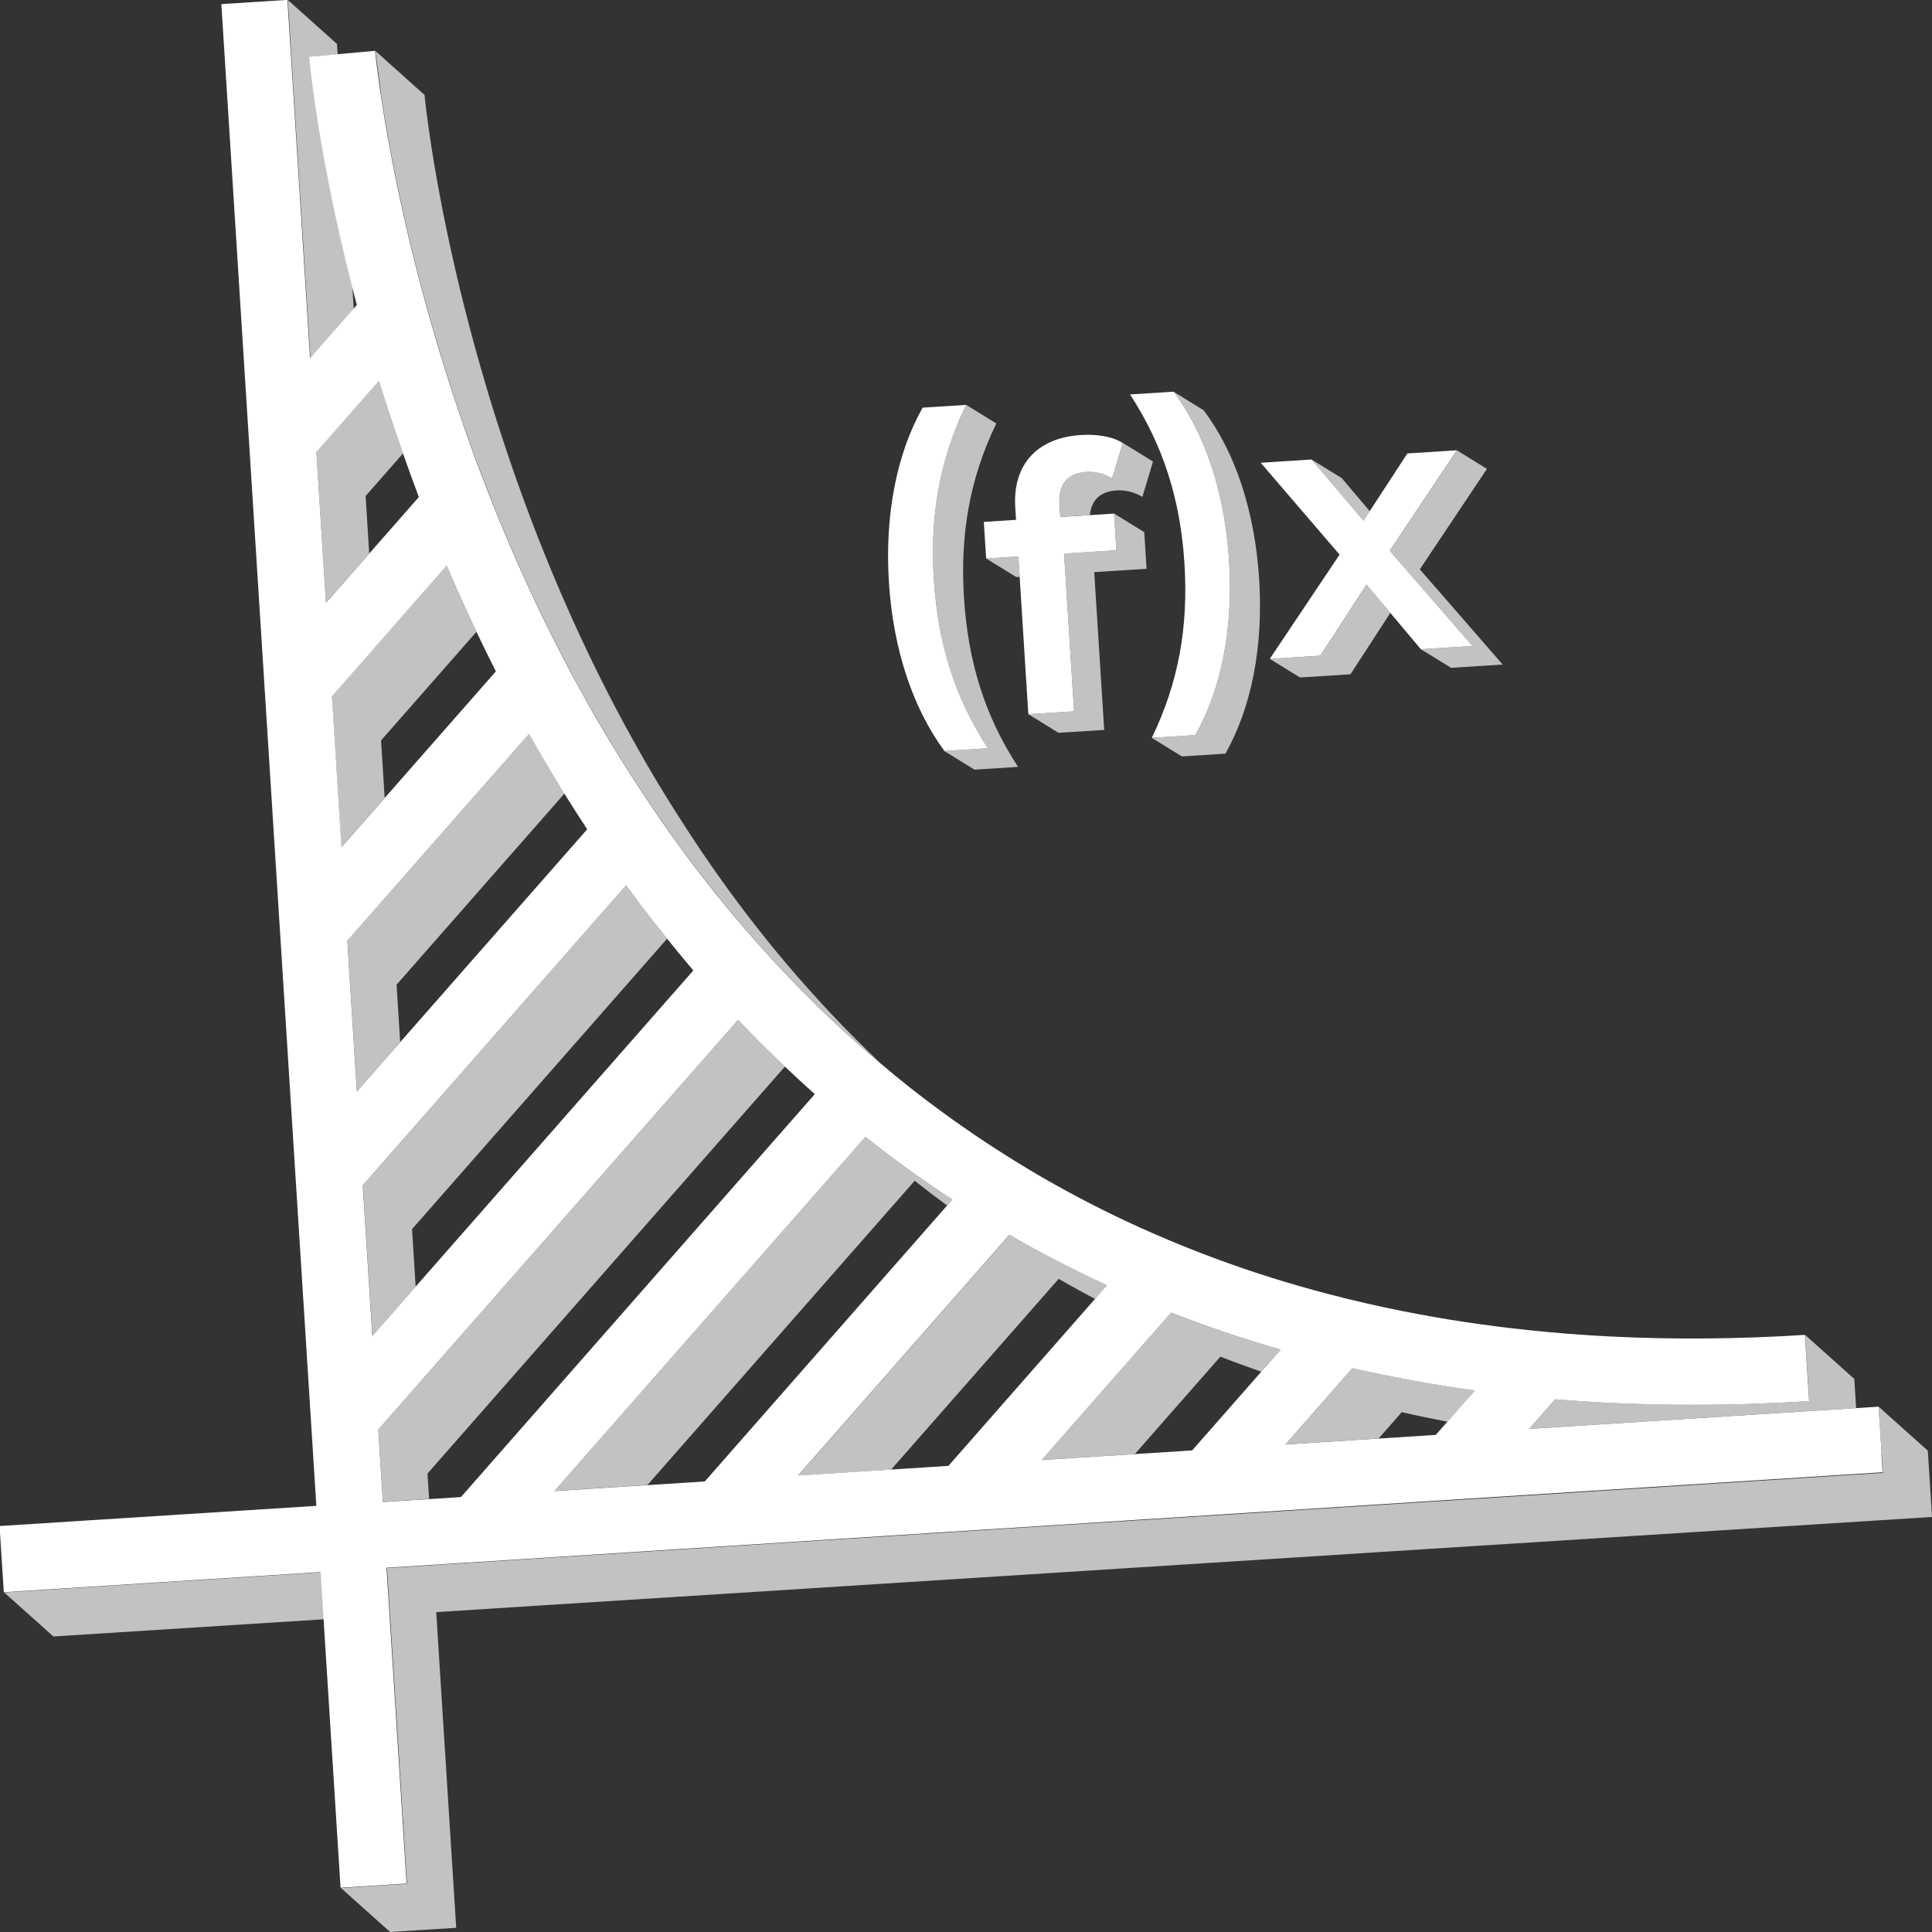
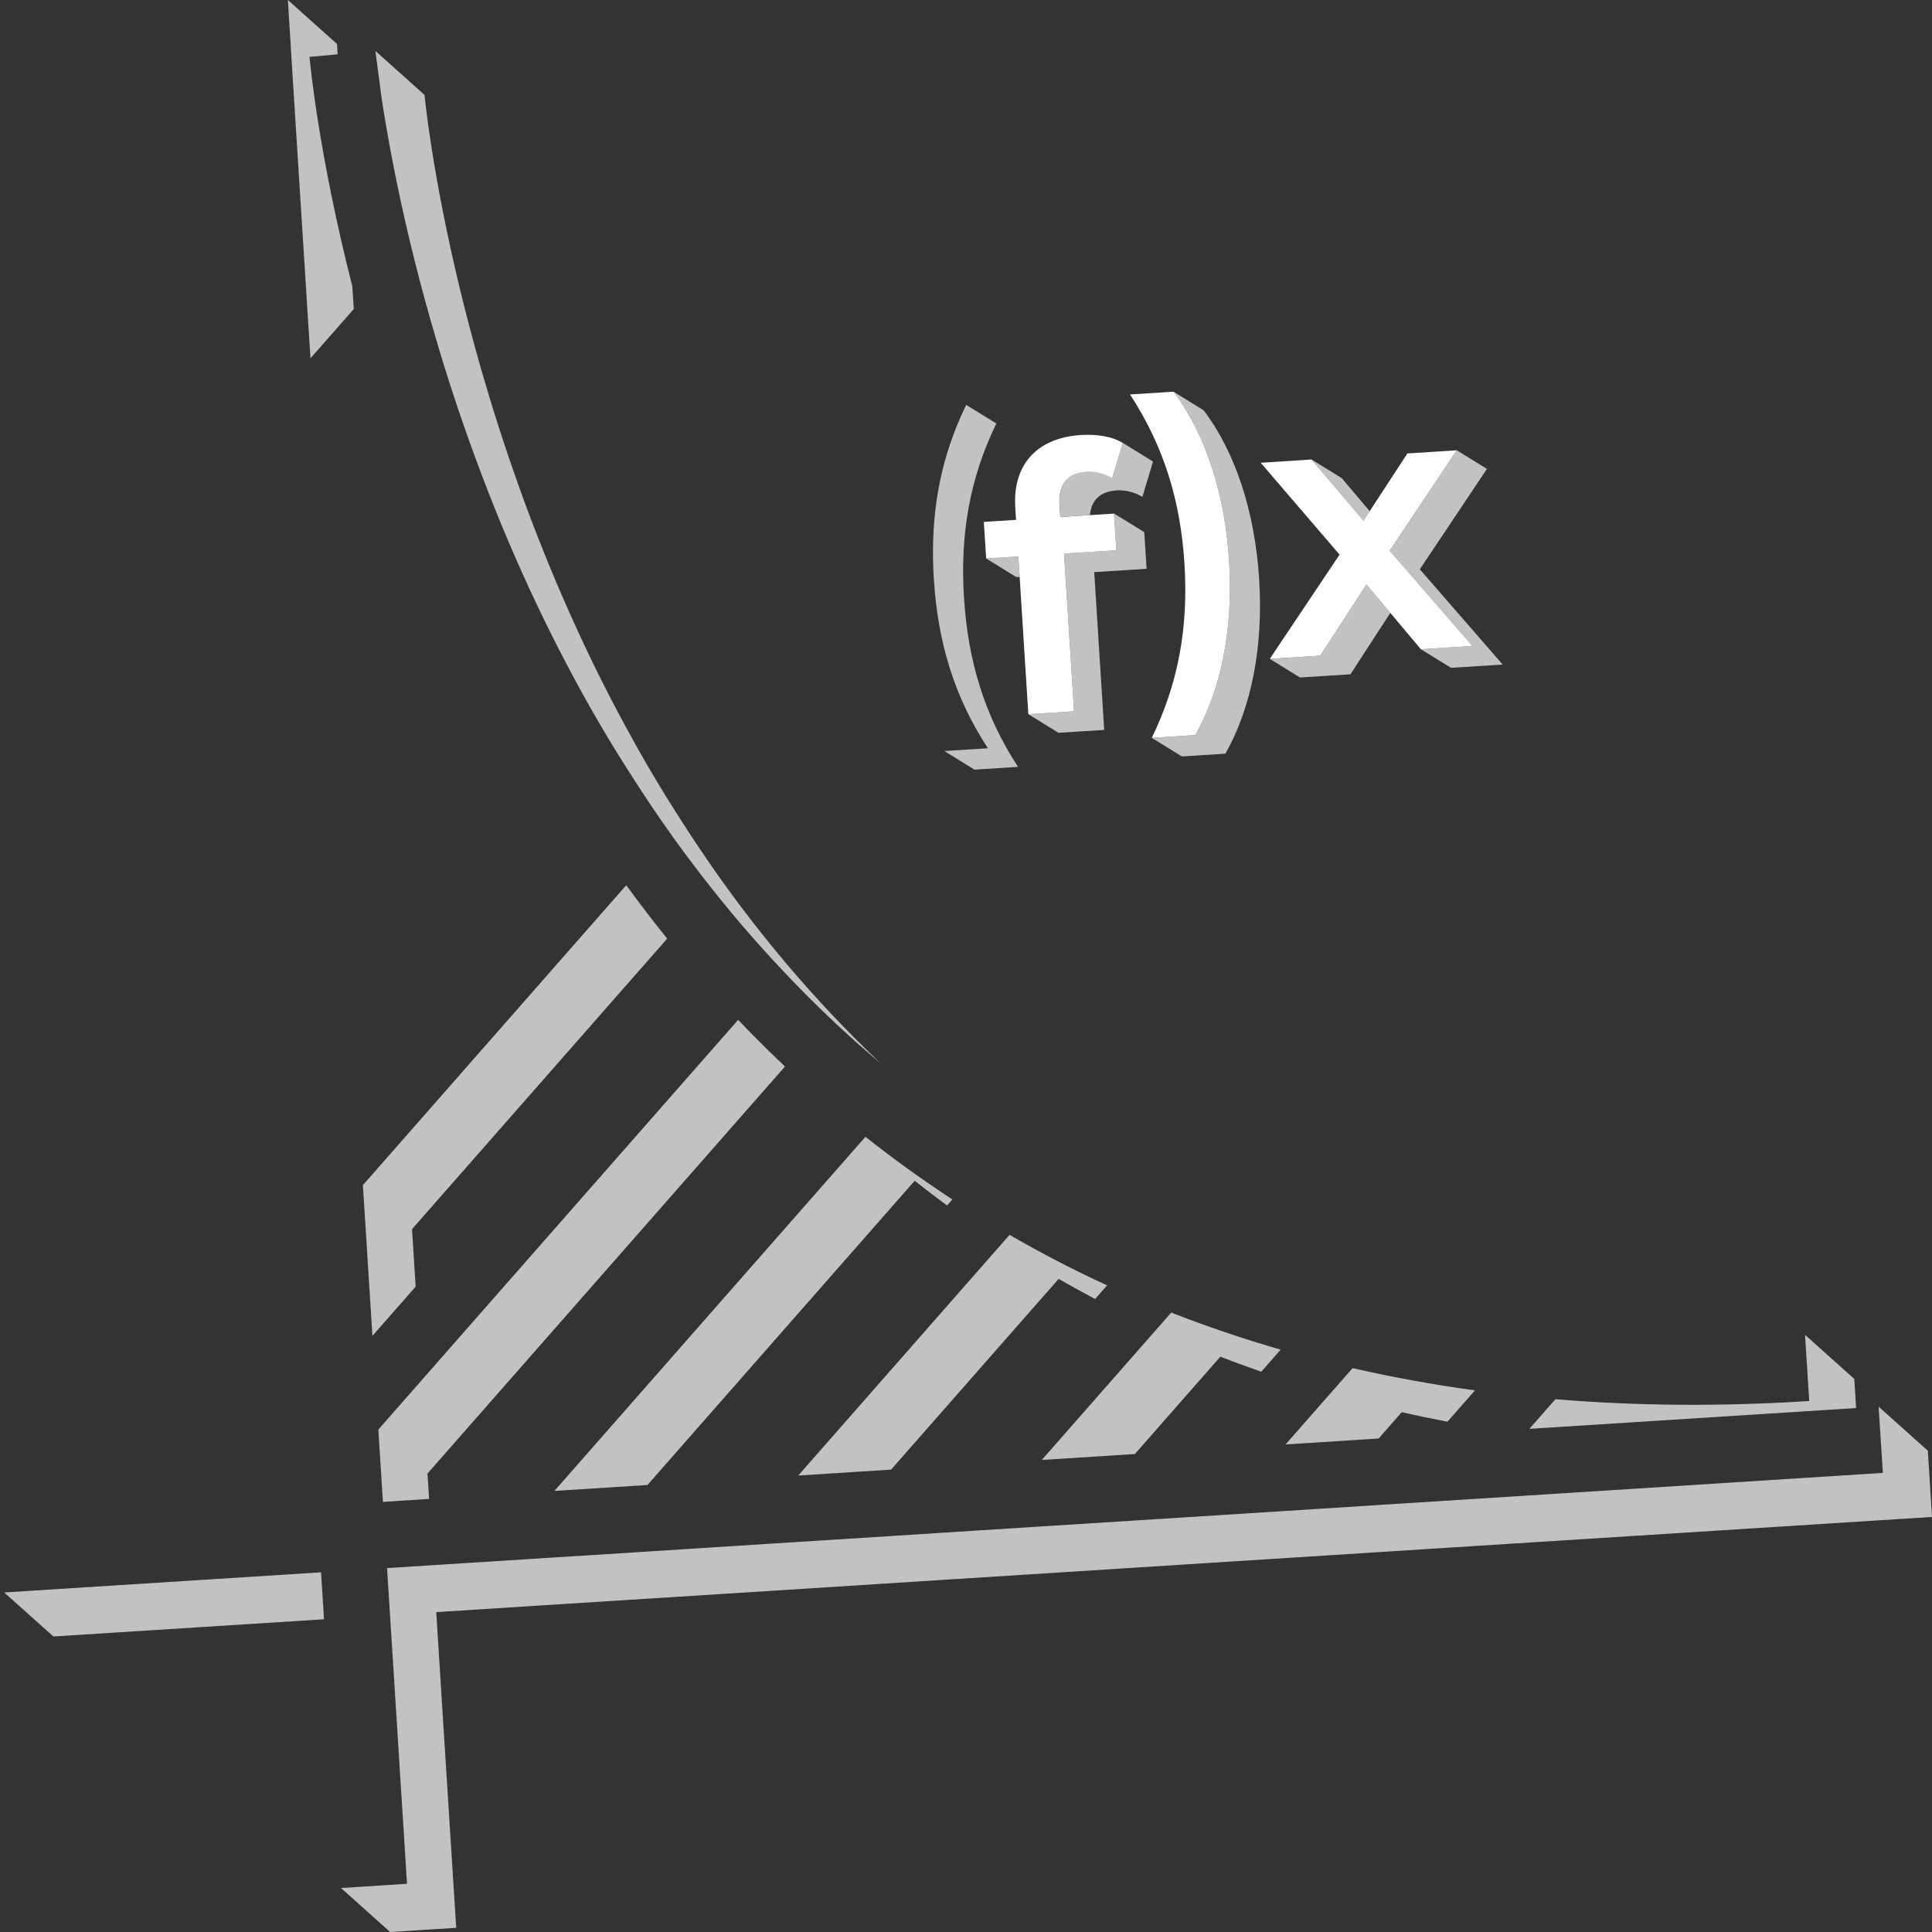
<svg xmlns="http://www.w3.org/2000/svg" viewBox="0 0 300 300">
  <rect x="0" y="0" width="300" height="300" fill="#333333" stroke="none" />
  <g fill="#fff">
-     <path d="m 146.64 116.62 l 2.67 -.17 .31 -.02 3.78 -.24 c -5.24 -8.02 -7.77 -16.49 -8.39 -26.23 -.54 -8.51 .5 -16.24 3.56 -23.81 .44 -1.1 .93 -2.19 1.46 -3.28 l -6.76 .43 c -4 7.06 -5.91 16.62 -5.24 27.1 .66 10.48 3.75 19.61 8.62 26.22 z" />
    <path d="m 153.13 86.72 l 4.48 -.28 .52 -.03 .2 3.17 1.35 21.32 4.48 -.28 s 2.62 -.17 2.62 -.17 l -1.55 -24.49 8.12 -.52 -.16 -2.52 -.2 -3.17 -3.75 .24 -4.6 .29 -.12 -1.82 c -.21 -3.25 1.22 -5 4.18 -5.19 1.48 -.09 2.87 .33 4 1 l .68 -2.26 .48 -1.6 .49 -1.62 c -1.66 -1.04 -4.08 -1.4 -6.52 -1.24 -7.04 .45 -10.59 4.85 -10.18 11.23 l .12 1.94 -5 .32 .36 5.7 z" />
    <path d="m 178.84 114.57 l 6.15 -.39 .62 -.04 c 4.05 -7.18 5.91 -16.62 5.24 -27.1 -.56 -8.93 -2.86 -16.96 -6.57 -23.16 -.01 -.02 -.02 -.04 -.04 -.06 -.63 -1.05 -1.3 -2.06 -2.01 -3 l -6.76 .43 c 5.24 8.02 7.83 16.49 8.45 26.23 s -.88 18.47 -5.07 27.09 z" />
    <path d="m 197.17 102.31 l 6.91 -.44 .93 -.06 7.17 -11.04 3.71 4.4 4.74 5.64 2.14 -.13 5.87 -.38 -12.85 -14.79 8.19 -12.26 2.23 -3.33 -7.67 .49 -5.85 8.96 -.96 1.48 -5.5 -6.47 -2.58 -3.03 -7.89 .51 12.25 14.26 z" />
-     <path d="m 292.18 225.72 l -.14 -2.15 -.33 -5.14 -3.51 .22 -50.74 3.23 4.04 -4.6 c 12.65 1.05 25.8 1.14 39.42 .28 l -.2 -3.08 v -.01 s -.46 -7.19 -.46 -7.19 c -10.37 .66 -20.43 .74 -30.2 .25 -4.33 -.22 -8.61 -.55 -12.82 -1 -6.64 -.7 -13.12 -1.68 -19.45 -2.94 -3.86 -.77 -7.66 -1.64 -11.4 -2.62 -5.91 -1.54 -11.68 -3.34 -17.29 -5.41 -3.43 -1.26 -6.8 -2.62 -10.12 -4.07 -5.26 -2.3 -10.37 -4.85 -15.33 -7.64 -1.2 -.67 -2.39 -1.36 -3.57 -2.06 -1.81 -1.08 -3.6 -2.2 -5.38 -3.34 -4.65 -3 -9.16 -6.23 -13.54 -9.68 -1.49 -1.18 -2.96 -2.39 -4.41 -3.62 -1.16 -.99 -2.32 -1.98 -3.47 -3 -4.1 -3.64 -8.06 -7.5 -11.88 -11.56 -2.35 -2.5 -4.66 -5.07 -6.91 -7.73 -3.58 -4.24 -7.04 -8.68 -10.34 -13.32 -2.04 -2.86 -4.02 -5.81 -5.95 -8.82 -1.62 -2.52 -3.21 -5.07 -4.75 -7.69 -1.43 -2.43 -2.8 -4.87 -4.12 -7.3 -1.78 -3.29 -3.46 -6.58 -5.05 -9.85 -2.73 -5.63 -5.18 -11.21 -7.39 -16.68 -1.49 -3.69 -2.87 -7.33 -4.13 -10.89 -2.29 -6.43 -4.24 -12.61 -5.89 -18.39 -1.2 -4.22 -2.25 -8.24 -3.16 -12 -2.29 -9.5 -3.69 -17.32 -4.49 -22.6 -.71 -4.64 -.97 -7.31 -.98 -7.43 l -5.87 .53 -4.37 .39 c .1 1.13 1.44 15.21 6.65 35.63 .25 .96 .5 1.93 .76 2.92 l -.54 .61 -6.72 7.65 -3.06 -48.35 -.46 -7.29 -5.13 .33 -5.13 .33 4.17 65.93 .92 14.54 1.48 23.4 .92 14.54 1.48 23.4 .92 14.54 1.48 23.4 .92 14.54 2.46 38.9 -49.19 3.13 .33 5.14 .33 5.14 7.17 -.46 42.02 -2.67 .46 7.29 2.64 41.73 7.17 -.46 3.08 -.2 -2.3 -36.28 -.69 -10.86 -.12 -1.89 1.88 -.12 9.88 -.63 4.63 -.29 9.74 -.62 13.61 -.87 .9 -.06 13.61 -.87 9.74 -.62 13.6 -.87 .9 -.06 13.6 -.87 9.74 -.62 13.6 -.87 .9 -.06 13.6 -.87 9.74 -.62 13.61 -.87 .9 -.06 13.61 -.87 9.74 -.62 54.77 -3.49 -.19 -2.99 z m -229.63 -130.12 l 6.8 -7.74 c .98 2.3 2.02 4.62 3.09 6.95 .5 1.1 1.02 2.2 1.55 3.3 .97 2.04 1.96 4.09 3.01 6.14 l -17.25 19.64 -6.72 7.65 -1.48 -23.4 11.01 -12.54 z m 25.09 27.64 c 1.16 1.87 2.34 3.71 3.54 5.53 l -29.05 33.07 -6.72 7.65 -1.48 -23.4 11.01 -12.54 17.21 -19.59 c .75 1.34 1.52 2.68 2.3 4.02 .45 .77 .92 1.51 1.37 2.27 .6 1 1.2 2.01 1.81 3 z m -31.3 60.8 l 11.01 -12.54 29.88 -34.03 c 1.39 1.91 2.81 3.78 4.25 5.63 .7 .9 1.4 1.78 2.11 2.66 1.34 1.67 2.69 3.32 4.07 4.93 l -43.13 49.11 -6.72 7.65 -1.48 -23.4 z m 2.5 -124.89 c 1.12 3.64 2.38 7.41 3.74 11.27 .78 2.23 1.6 4.47 2.46 6.76 l -7.71 8.78 -6.72 7.65 -1.48 -23.4 9.71 -11.05 z m .61 174.07 l -.71 -11.23 11.01 -12.54 44.86 -51.08 c 1.6 1.68 3.22 3.32 4.86 4.93 .8 .78 1.6 1.55 2.41 2.32 1.53 1.45 3.08 2.88 4.64 4.28 l -54.94 62.56 -4.97 .32 -7.17 .46 z m 26.64 -1.7 l 47.91 -54.55 .39 -.44 c 4.36 3.46 8.86 6.7 13.49 9.73 l -.82 .94 -37.62 42.84 -8.9 .57 -4.71 .3 -9.74 .62 z m 37.84 -2.41 l 30.75 -35.02 2.06 -2.35 c 4.91 2.84 9.96 5.46 15.15 7.84 l -1.86 2.12 -22.76 25.92 -8.9 .57 -4.71 .3 -9.74 .62 z m 37.84 -2.41 l 16.23 -18.48 3.87 -4.4 c 5.52 2.16 11.19 4.08 16.99 5.75 l -3.01 3.43 -10.73 12.22 -8.9 .57 -4.71 .3 -9.74 .62 z m 37.84 -2.41 l 4.57 -5.2 5.83 -6.64 c 6.19 1.41 12.52 2.57 19 3.46 l -4.27 4.86 -1.79 2.04 -8.9 .57 -4.71 .3 -9.74 .62 z" />
    <path d="m 184.29 63.88 h -.01 c 3.71 6.2 6.01 14.23 6.57 23.16 .66 10.48 -1.19 19.92 -5.24 27.1 l -.62 .04 -6.15 .39 4.68 2.89 6.76 -.43 c 4.05 -7.18 5.91 -16.62 5.24 -27.1 -.66 -10.48 -3.7 -19.73 -8.62 -26.22 l -4.68 -2.89 c .71 .94 1.38 1.95 2.01 3 l .04 .06 z" opacity=".7" />
    <path d="m 153.4 116.19 l -3.78 .24 -.31 .02 -2.67 .17 4.68 2.89 6.76 -.43 c -5.24 -8.02 -7.77 -16.49 -8.39 -26.23 s .83 -18.47 5.02 -27.09 l -4.68 -2.89 c -.53 1.09 -1.02 2.18 -1.46 3.28 -3.06 7.56 -4.1 15.3 -3.56 23.81 .62 9.74 3.15 18.22 8.39 26.23 z" opacity=".7" />
    <path d="m 164.64 80.27 l 4.6 -.29 c .24 -2.37 1.64 -3.67 4.15 -3.83 1.48 -.09 2.87 .33 4 1 l 1.65 -5.48 -4.68 -2.89 -.49 1.62 -.48 1.6 -.68 2.26 c -1.13 -.67 -2.52 -1.1 -4 -1 -2.95 .19 -4.38 1.94 -4.18 5.19 l .12 1.82 z" opacity=".7" />
    <path d="m 171.46 113.34 l -1.55 -24.5 8.13 -.52 -.36 -5.69 -4.69 -2.89 .2 3.17 .16 2.53 -8.12 .51 1.55 24.5 -2.62 .16 -4.48 .29 4.68 2.89 z" opacity=".7" />
    <path d="m 209.7 104.7 l 6.19 -9.53 -3.71 -4.4 -7.17 11.04 -.93 .06 -6.91 .44 4.69 2.89 z" opacity=".7" />
    <path d="m 211.73 80.85 l .96 -1.48 -4.35 -5.13 -4.69 -2.89 2.58 3.03 z" opacity=".7" />
    <path d="m 222.77 100.68 l -2.14 .13 4.69 2.89 8.01 -.51 -12.86 -14.79 10.42 -15.59 -4.68 -2.89 -2.23 3.33 -8.19 12.26 12.85 14.79 z" opacity=".7" />
    <path d="m 299.68 230.4 l -.33 -5.14 -7.64 -6.83 .47 7.29 .19 2.99 -54.77 3.49 -9.74 .62 -13.6 .86 -.9 .06 -13.61 .87 -9.73 .62 -13.61 .86 -.9 .06 -13.6 .86 -9.74 .62 -13.6 .87 -.9 .06 -13.6 .86 -9.74 .62 -13.6 .87 -.9 .06 -13.61 .86 -9.73 .62 -4.63 .29 -9.88 .63 -1.88 .12 .12 1.89 .69 10.86 2.29 36.27 -3.08 .2 -7.17 .46 7.63 6.83 5.13 -.33 5.13 -.32 -2.3 -36.28 -.68 -10.86 -.12 -1.88 1.88 -.12 14.5 -.93 23.34 -1.48 14.51 -.92 23.33 -1.49 14.51 -.92 23.34 -1.49 14.5 -.92 23.34 -1.49 14.51 -.92 64.5 -4.1 z" opacity=".7" />
    <path d="m 7.82 246.82 l -7.17 .46 7.64 6.83 42.02 -2.67 -.46 -7.29 z" opacity=".7" />
    <path d="m 45.15 7.29 l 3.06 48.35 6.72 -7.65 -.22 -3.53 c -5.21 -20.42 -6.55 -34.49 -6.65 -35.63 l 4.37 -.39 -.1 -1.61 -7.63 -6.83 .46 7.29 z" opacity=".7" />
    <path d="m 287.91 214.1 l -7.63 -6.83 .46 7.19 v .01 l .2 3.08 c -13.63 .87 -26.77 .77 -39.42 -.28 l -4.04 4.6 50.74 -3.23 -.29 -4.55 z" opacity=".7" />
    <path d="m 176.22 225.78 l 13.28 -15.12 c 2.09 .82 4.21 1.59 6.35 2.34 l 3.01 -3.43 c -5.8 -1.67 -11.46 -3.59 -16.99 -5.75 l -3.87 4.4 -16.23 18.48 9.74 -.62 z" opacity=".7" />
    <path d="m 138.38 228.19 l 26.01 -29.61 c 1.86 1.08 3.75 2.11 5.66 3.13 l 1.86 -2.12 c -5.19 -2.38 -10.23 -5 -15.15 -7.84 l -2.06 2.35 -30.75 35.02 9.74 -.62 4.71 -.3 z" opacity=".7" />
    <path d="m 204.19 219.09 l -4.57 5.2 9.74 -.62 4.71 -.3 3.59 -4.09 c 2.34 .54 4.71 1.02 7.1 1.48 l 4.27 -4.86 c -6.48 -.89 -12.81 -2.04 -19 -3.46 l -5.83 6.64 z" opacity=".7" />
-     <path d="m 56.77 77.02 l 5.81 -6.61 c -1.36 -3.86 -2.61 -7.63 -3.74 -11.27 l -9.71 11.05 1.48 23.4 6.72 -7.65 z" opacity=".7" />
    <path d="m 100.54 230.59 l 41.49 -47.24 c 1.65 1.31 3.34 2.59 5.03 3.84 l .82 -.94 c -4.63 -3.04 -9.13 -6.27 -13.49 -9.73 l -.39 .44 -47.91 54.55 9.74 -.62 z" opacity=".7" />
-     <path d="m 59.73 123.89 l -.56 -8.92 14.81 -16.86 c -.53 -1.1 -1.04 -2.2 -1.55 -3.3 -1.07 -2.33 -2.11 -4.65 -3.09 -6.95 l -6.8 7.74 -11.01 12.54 1.48 23.4 z" opacity=".7" />
    <path d="m 119.48 163.29 c -1.64 -1.61 -3.27 -3.25 -4.86 -4.93 l -44.86 51.08 -11.01 12.54 .71 11.23 7.17 -.46 -.25 -3.94 55.51 -63.2 c -.81 -.77 -1.61 -1.54 -2.41 -2.32 z" opacity=".7" />
-     <path d="m 85.83 120.23 c -.46 -.76 -.92 -1.5 -1.37 -2.27 -.78 -1.34 -1.55 -2.68 -2.3 -4.02 l -17.21 19.59 -11.01 12.54 1.48 23.4 6.72 -7.65 -.56 -8.92 26.07 -29.68 c -.61 -.99 -1.21 -2 -1.81 -3 z" opacity=".7" />
    <path d="m 64.54 199.78 l -.56 -8.92 39.62 -45.11 c -.71 -.88 -1.41 -1.77 -2.11 -2.66 -1.44 -1.85 -2.86 -3.72 -4.25 -5.63 l -29.88 34.03 -11.01 12.54 1.48 23.4 6.72 -7.65 z" opacity=".7" />
    <path d="m 59.27 15.34 c .81 5.28 2.2 13.1 4.49 22.6 .91 3.75 1.95 7.77 3.16 12 1.65 5.78 3.59 11.96 5.89 18.39 1.27 3.56 2.65 7.2 4.13 10.89 2.2 5.46 4.66 11.05 7.39 16.68 1.59 3.27 3.27 6.56 5.05 9.85 1.32 2.44 2.69 4.87 4.12 7.3 1.54 2.62 3.13 5.17 4.75 7.69 1.93 3.01 3.91 5.96 5.95 8.82 3.31 4.64 6.76 9.07 10.34 13.32 2.25 2.66 4.55 5.23 6.91 7.73 3.82 4.06 7.78 7.92 11.88 11.56 1.15 1.02 2.3 2.01 3.47 3 -2.63 -2.49 -5.21 -5.06 -7.72 -7.73 -2.35 -2.5 -4.66 -5.07 -6.91 -7.73 -3.58 -4.24 -7.04 -8.68 -10.34 -13.32 -2.04 -2.86 -4.02 -5.81 -5.95 -8.82 -1.62 -2.52 -3.21 -5.07 -4.75 -7.69 -1.43 -2.43 -2.8 -4.87 -4.12 -7.3 -1.78 -3.29 -3.46 -6.58 -5.05 -9.85 -2.73 -5.63 -5.18 -11.21 -7.39 -16.68 -1.49 -3.69 -2.87 -7.33 -4.13 -10.89 -2.29 -6.43 -4.24 -12.61 -5.89 -18.39 -1.2 -4.22 -2.25 -8.24 -3.16 -12 -4.31 -17.86 -5.45 -29.78 -5.47 -30.03 l -7.63 -6.83 .98 7.43 z" opacity=".7" />
    <path d="m 158.13 86.4 l -.52 .04 -4.48 .28 4.68 2.89 .52 -.03 z" opacity=".7" />
  </g>
</svg>